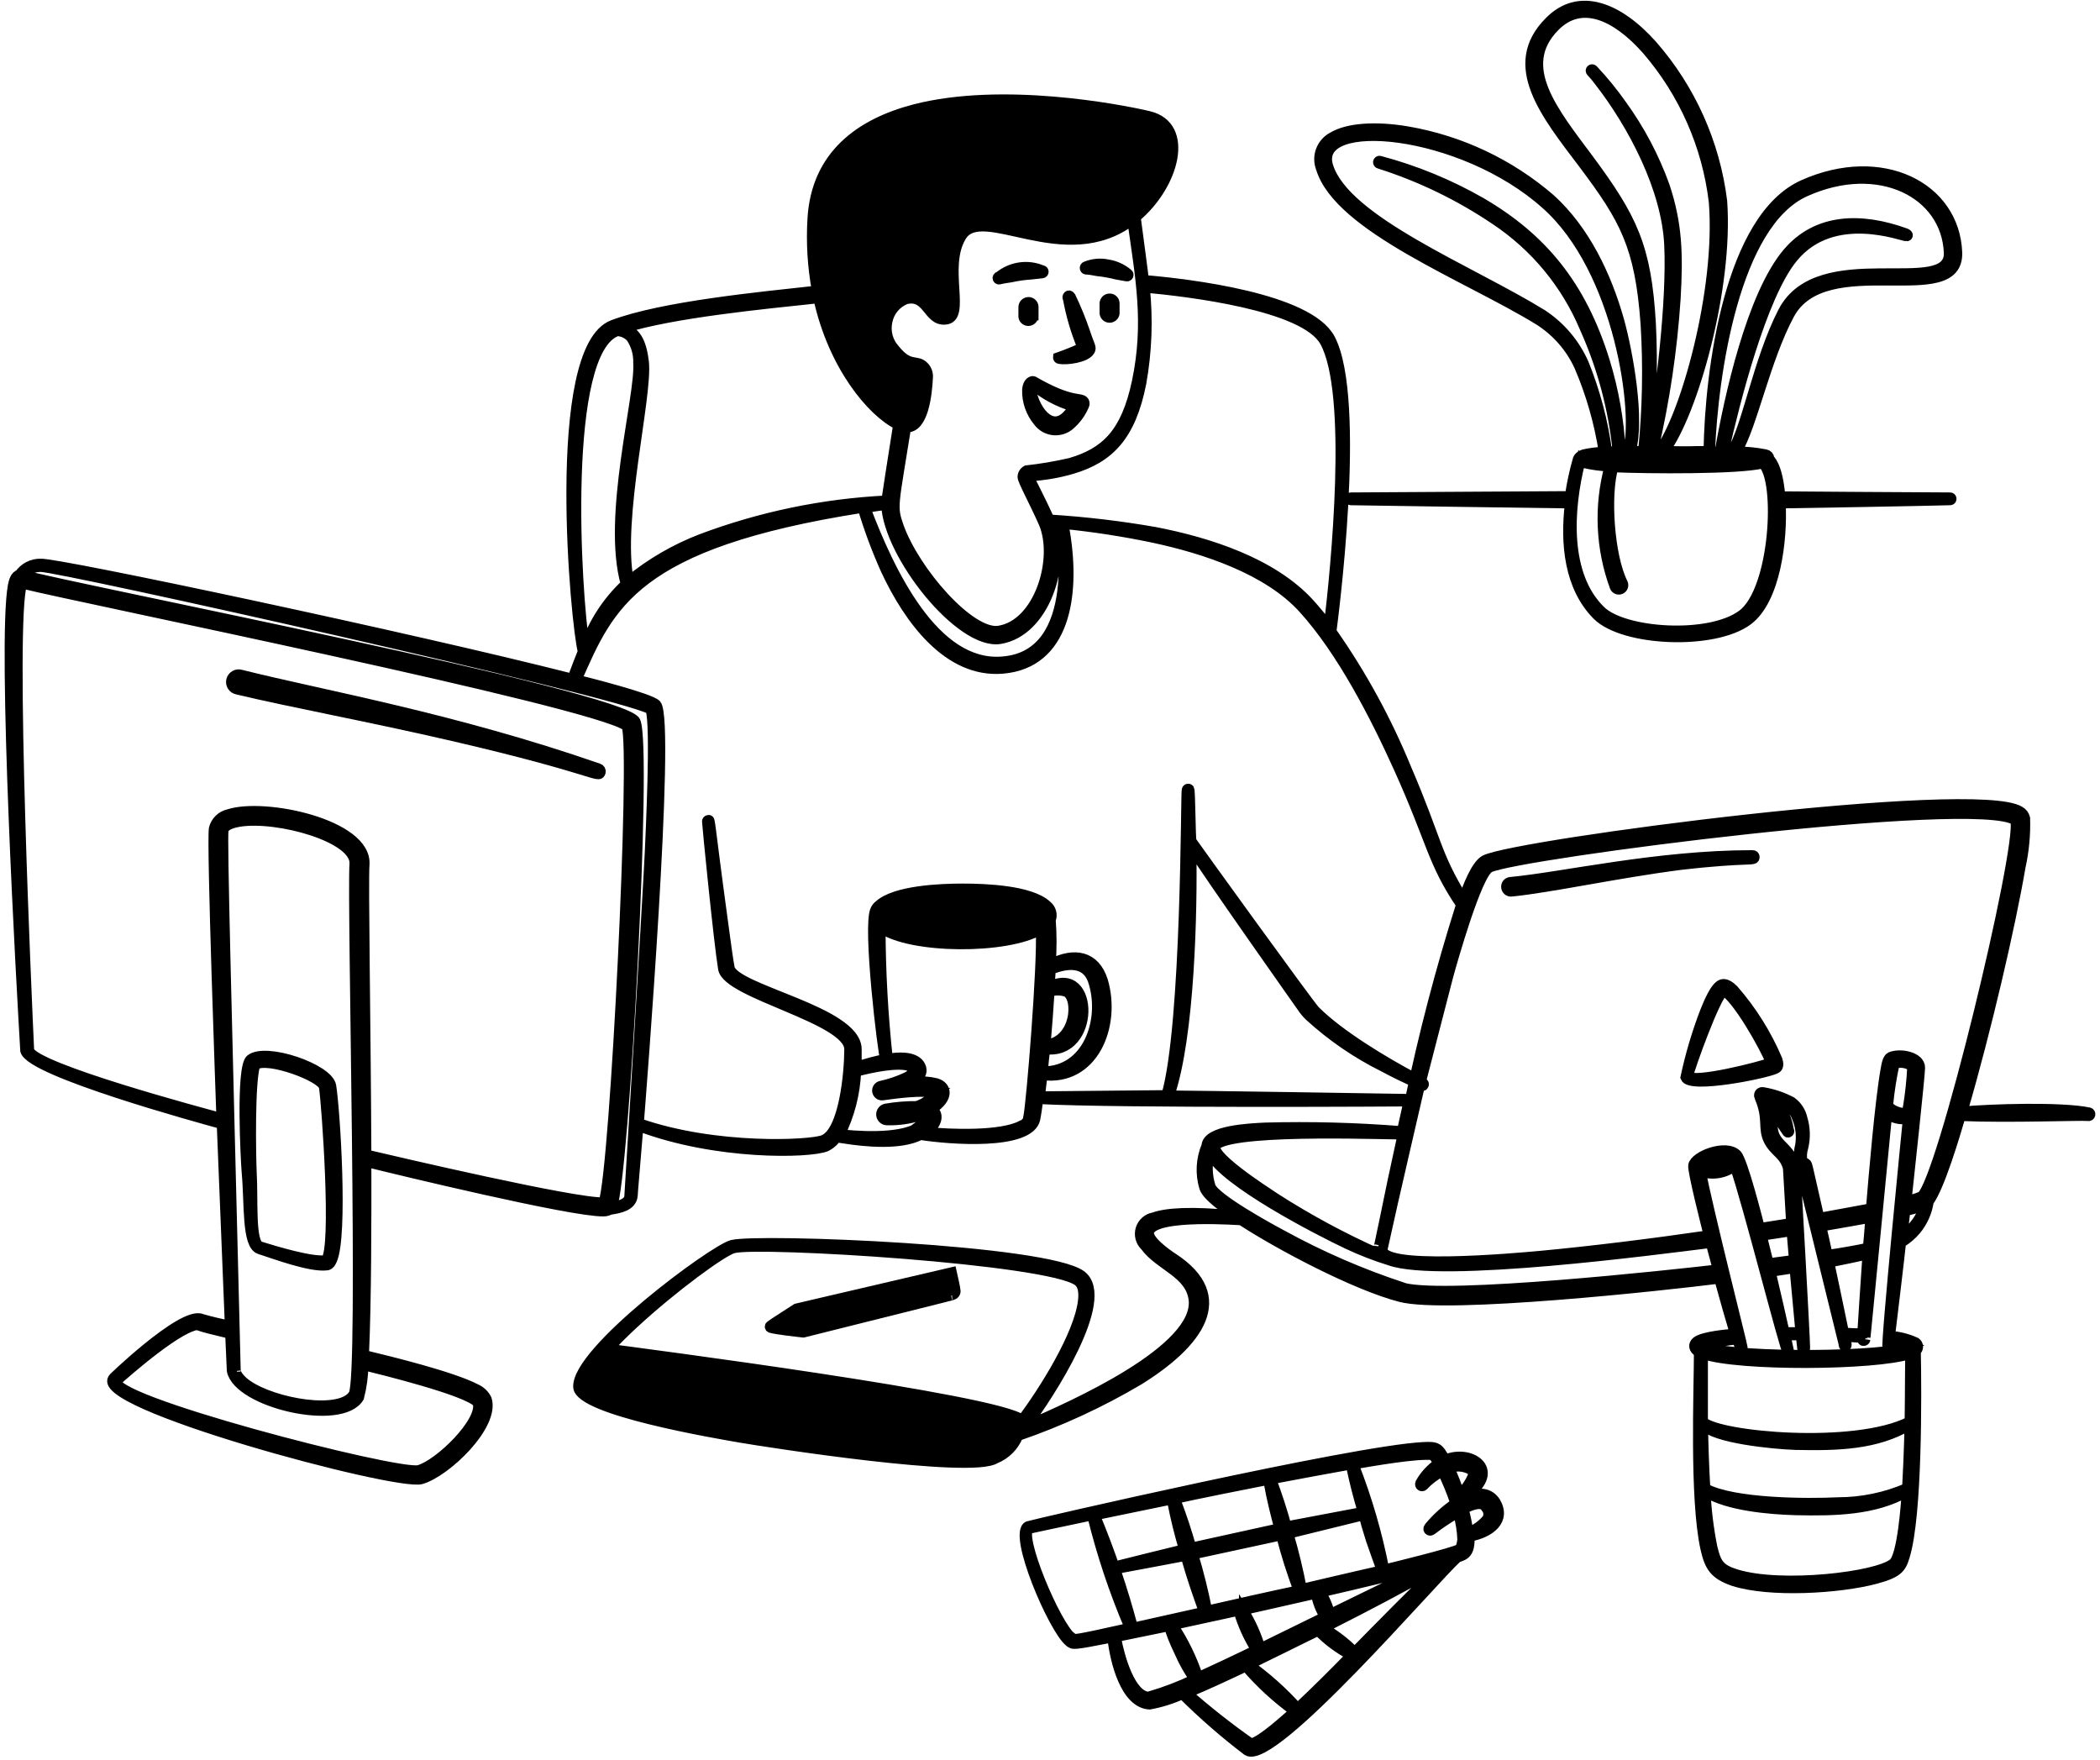
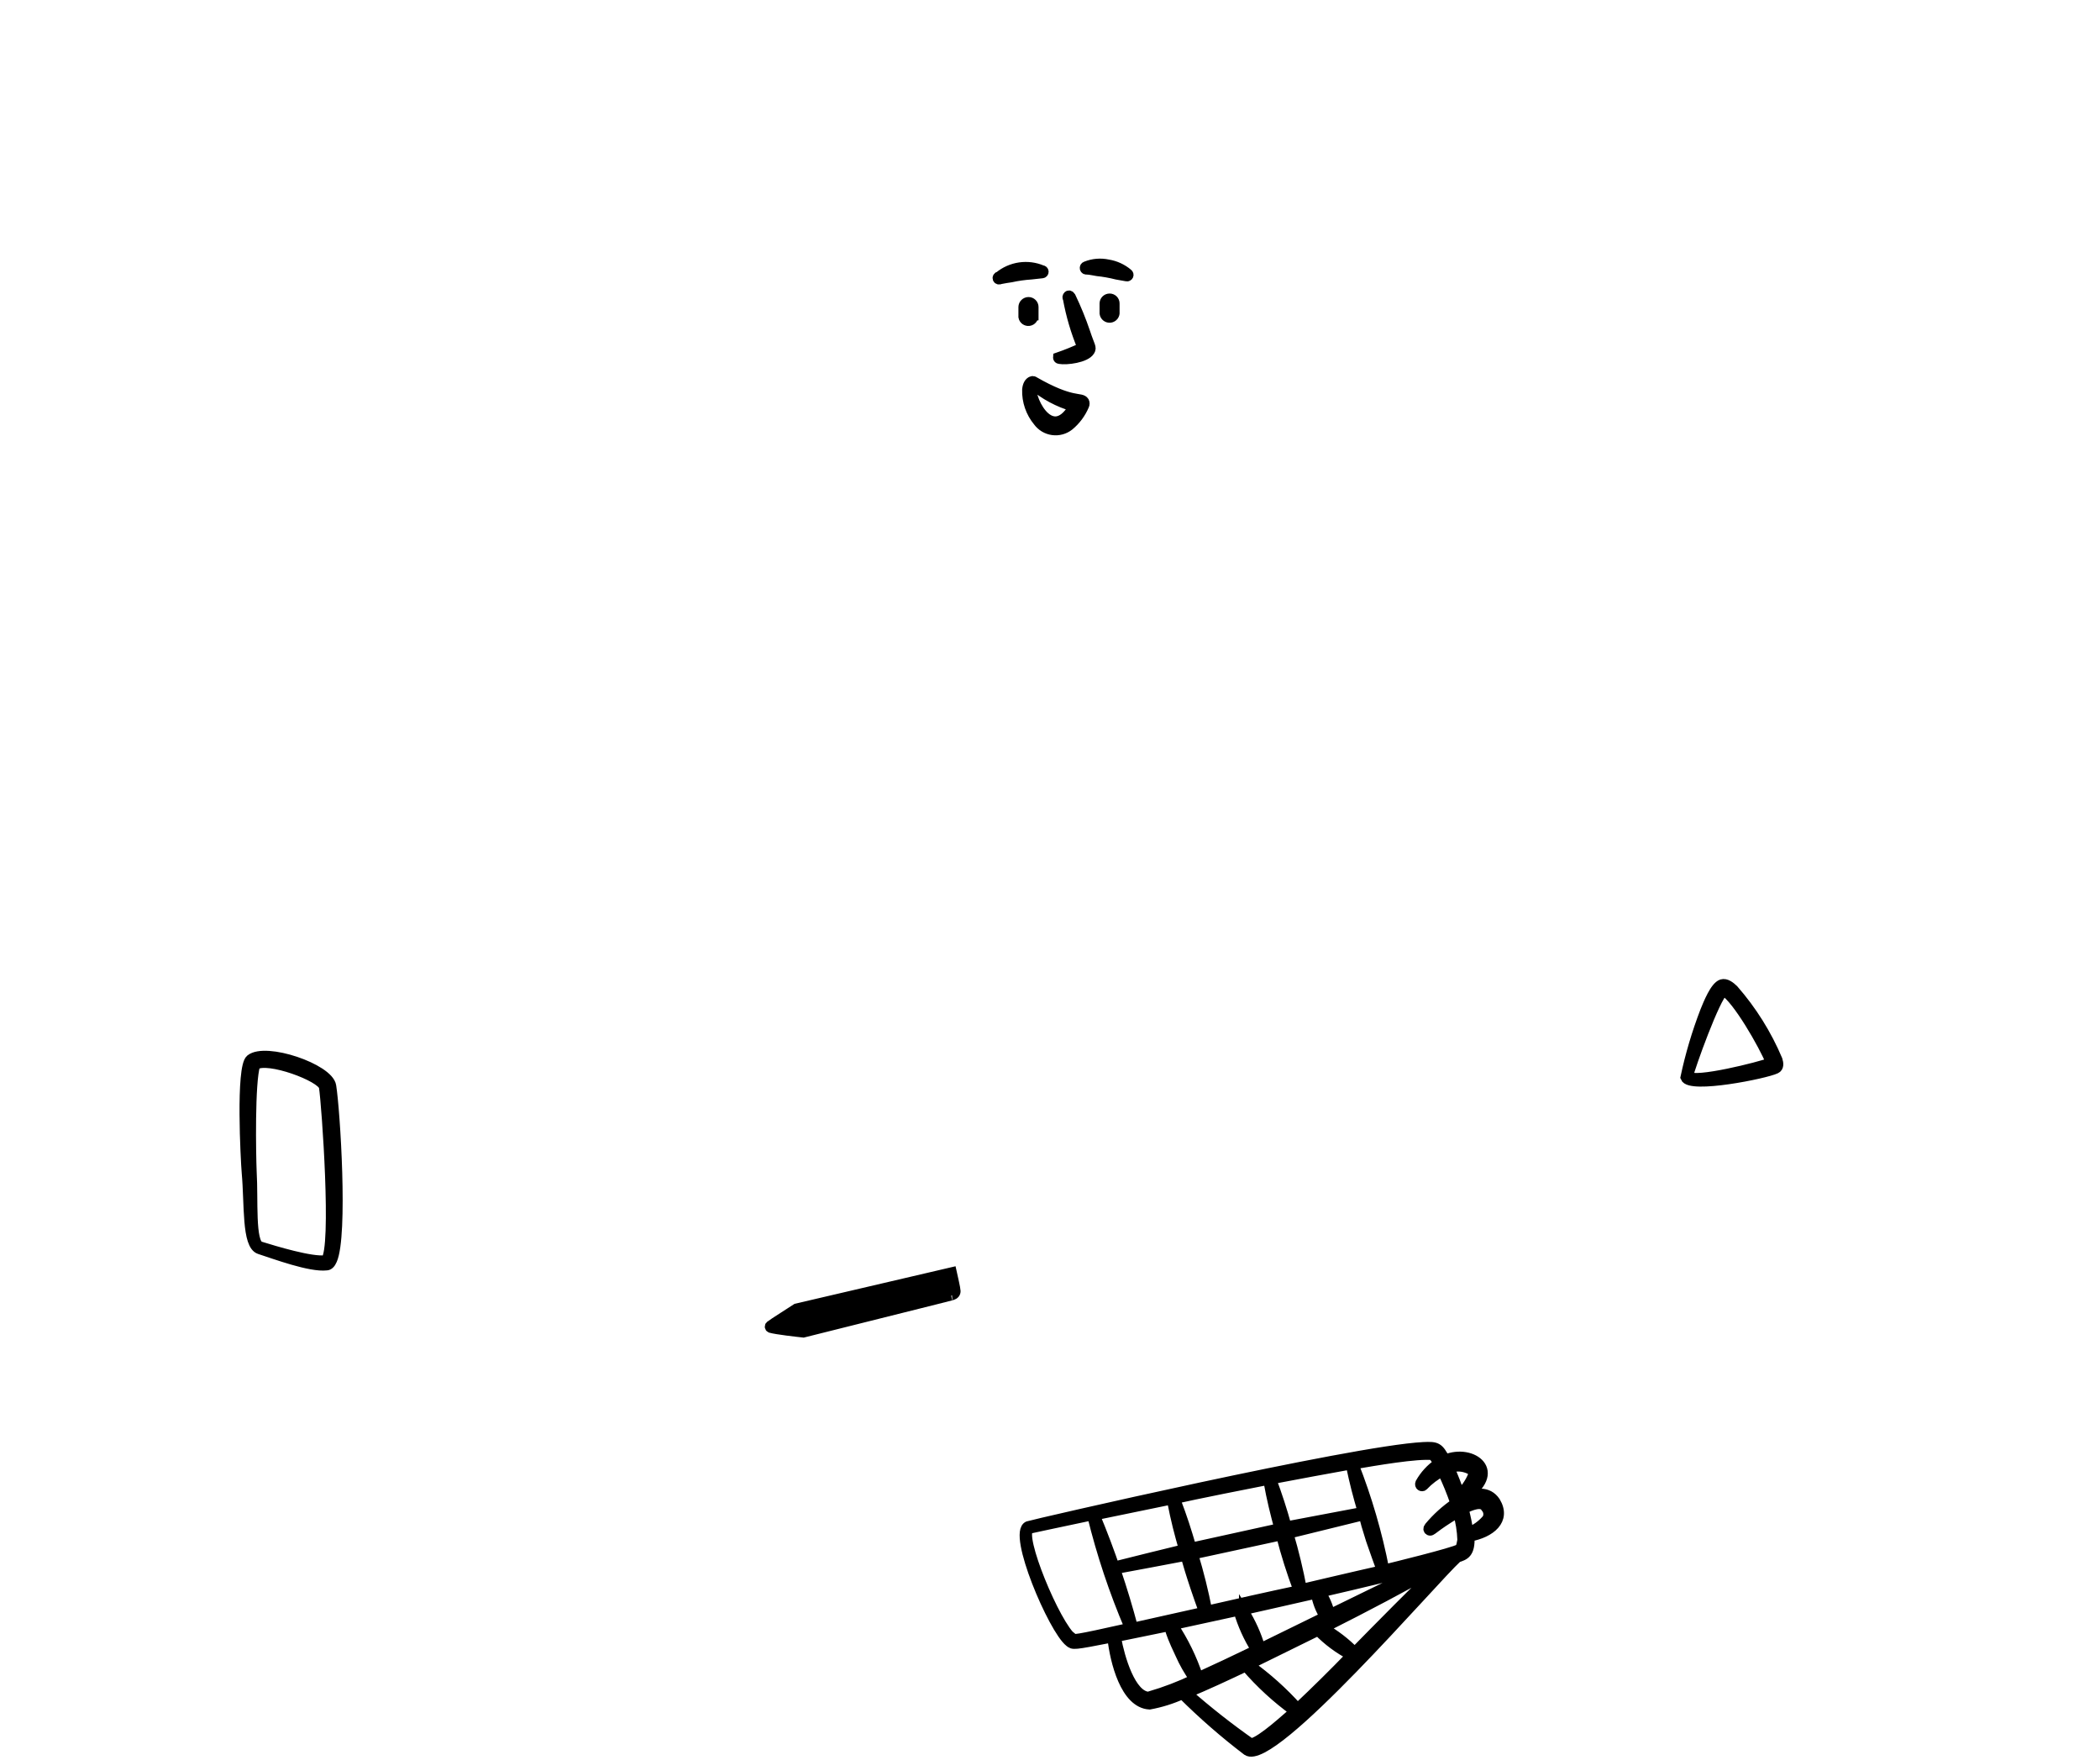
<svg xmlns="http://www.w3.org/2000/svg" width="216" height="181" viewBox="0 0 216 181" fill="none">
-   <path d="M158.273 32.941C160.102 34.093 161.552 35.758 162.441 37.729C163.635 40.523 164.475 43.456 164.942 46.459C164.252 46.477 163.565 46.564 162.892 46.718C162.813 46.718 162.363 46.954 162.284 47.202C161.923 48.451 161.648 49.723 161.461 51.01L138.932 51.145C138.673 51.145 138.707 51.449 138.932 51.46C138.932 51.46 159.501 51.776 161.461 51.787C160.966 55.887 161.383 60.393 164.289 63.299C167.026 66.003 176.331 66.386 179.789 63.806C182.661 61.655 183.371 55.437 183.168 51.787C183.844 51.787 199.074 51.517 200.583 51.46C200.625 51.46 200.665 51.444 200.695 51.414C200.724 51.384 200.741 51.344 200.741 51.303C200.741 51.261 200.724 51.221 200.695 51.191C200.665 51.161 200.625 51.145 200.583 51.145C198.015 51.145 183.134 51.032 183.134 51.032C182.83 47.653 182.008 47.315 182.008 47.157C181.999 47.053 181.957 46.954 181.888 46.875C181.819 46.796 181.727 46.741 181.625 46.718C180.645 46.526 179.65 46.425 178.651 46.414C180.228 43.879 181.58 36.985 184.058 32.367C187.73 25.484 201.552 32.04 201.327 25.957C201.057 19.198 193.554 15.402 185.5 18.984C177.851 22.364 175.858 38.134 175.722 46.369C173.413 46.369 174.528 46.436 171.217 46.369C174.112 42.516 177.795 29.674 177.153 20.697C176.417 14.738 173.91 9.138 169.955 4.622C166.485 0.736 162.419 -0.909 159.355 2.211C154.849 6.717 158.994 11.752 162.847 16.855C167.082 22.488 168.671 25.293 169.245 33.313C169.514 37.664 169.431 42.031 168.997 46.369H167.747C168.716 43.203 167.465 36.23 166.553 32.952C165.246 28.323 163.016 23.659 159.479 20.449C155.3 16.841 150.219 14.438 144.778 13.498C141.455 12.935 138.617 13.149 137.073 14.073C136.506 14.368 136.068 14.863 135.843 15.462C135.618 16.061 135.623 16.722 135.857 17.317C137.727 23.434 150.951 28.435 158.273 32.941ZM185.725 19.705C193.261 16.326 200.2 19.874 200.437 26.002C200.617 30.7 187.066 24.876 183.371 32.074C180.803 37.053 179.665 44.014 178.11 46.425H177.311C178.437 41.457 181.197 30.407 184.441 26.498C188.587 21.44 195.807 24.391 196.123 24.312C196.247 24.312 196.37 24.11 195.999 23.974C191.493 22.341 186.908 22.375 183.844 26.002C180.161 30.35 177.84 40.826 176.871 46.459H175.903C176.207 38.574 178.415 22.916 185.725 19.705ZM169.82 33.302C169.369 25.349 167.905 22.431 163.455 16.405C159.805 11.505 155.897 6.83 159.929 2.741C162.678 -0.053 166.26 1.614 169.369 5.129C173.176 9.536 175.577 14.981 176.263 20.764C176.995 29.888 173.278 42.989 170.631 46.38H170.034C171.239 41.222 172.019 35.974 172.366 30.688C172.625 26.182 172.546 23.051 171.239 19.131C170.166 16.146 168.675 13.328 166.812 10.761C165.923 9.495 164.944 8.294 163.883 7.168C163.856 7.135 163.818 7.114 163.775 7.11C163.733 7.106 163.691 7.118 163.658 7.145C163.625 7.172 163.604 7.211 163.6 7.253C163.596 7.295 163.609 7.338 163.635 7.37C163.918 7.665 164.181 7.978 164.424 8.305C167.939 12.811 171.408 19.39 171.678 25.202C171.949 31.015 170.788 40.714 169.718 46.459H169.403C169.9 42.092 170.04 37.691 169.82 33.302ZM181.298 47.675C183.157 49.376 182.571 60.675 179.203 63.198C175.835 65.721 167.06 65.124 164.672 62.815C160.909 59.199 161.292 52.429 162.577 47.405C162.656 47.51 162.766 47.589 162.892 47.63C163.758 47.83 164.64 47.951 165.528 47.991C164.425 52.079 164.618 56.408 166.08 60.382C166.134 60.495 166.23 60.583 166.349 60.625C166.467 60.667 166.597 60.661 166.711 60.607C166.824 60.553 166.912 60.457 166.954 60.338C166.996 60.22 166.99 60.09 166.936 59.976C165.517 57.138 165.134 50.829 165.956 48.069C169.471 48.227 178.876 48.295 181.298 47.675ZM158.994 21.023C166.632 27.782 168.592 42.753 167.409 46.402H166.711C166.551 43.272 166.006 40.174 165.089 37.177C162.655 29.291 158.578 24.448 152.326 20.798C149.06 18.93 145.565 17.495 141.929 16.529C141.887 16.518 141.842 16.525 141.805 16.547C141.768 16.569 141.742 16.605 141.731 16.647C141.721 16.689 141.728 16.733 141.75 16.77C141.772 16.807 141.808 16.834 141.85 16.844C146.095 18.19 150.124 20.14 153.813 22.634C157.903 25.357 161.098 29.23 162.993 33.764C164.792 37.771 165.933 42.043 166.373 46.414H165.314C164.897 43.322 164.095 40.294 162.926 37.402C162.012 35.322 160.513 33.553 158.611 32.31C151.165 27.726 138.335 22.702 136.623 17.069C135.035 11.899 150.343 13.273 158.994 21.023ZM61.589 79.025C46.585 73.809 33.135 71.477 24.765 69.371C24.662 69.342 24.553 69.334 24.446 69.348C24.34 69.362 24.237 69.397 24.144 69.451C24.051 69.506 23.97 69.579 23.906 69.665C23.842 69.752 23.796 69.85 23.771 69.955C23.746 70.06 23.742 70.168 23.76 70.275C23.778 70.381 23.817 70.482 23.876 70.573C23.934 70.663 24.009 70.741 24.099 70.802C24.188 70.862 24.288 70.904 24.393 70.925C29.778 72.221 37.911 73.708 46.709 75.747C61.24 79.126 61.555 80.129 61.792 79.43C61.817 79.35 61.81 79.262 61.772 79.187C61.735 79.111 61.669 79.053 61.589 79.025ZM180.487 88.138C180.487 88.111 180.482 88.085 180.472 88.06C180.462 88.036 180.447 88.013 180.428 87.994C180.409 87.976 180.387 87.961 180.362 87.951C180.338 87.94 180.311 87.935 180.285 87.935C170.405 87.935 160.797 90.188 155.356 90.695C155.29 90.701 155.225 90.719 155.166 90.75C155.108 90.781 155.056 90.824 155.014 90.875C154.972 90.927 154.94 90.986 154.922 91.05C154.903 91.114 154.898 91.181 154.905 91.247C154.911 91.314 154.93 91.378 154.961 91.438C154.992 91.497 155.034 91.55 155.085 91.593C155.136 91.636 155.196 91.668 155.26 91.688C155.324 91.708 155.391 91.715 155.457 91.709C159.445 91.314 166.35 89.805 172.816 88.971C179.992 88.138 180.499 88.645 180.487 88.138ZM146.457 111.579C146.467 111.561 146.473 111.541 146.475 111.52C146.476 111.499 146.474 111.478 146.468 111.458C146.462 111.438 146.451 111.42 146.438 111.404C146.424 111.388 146.408 111.375 146.389 111.365L146.108 111.219L146.04 111.557C146.232 111.647 146.378 111.794 146.457 111.579Z" fill="black" stroke="black" />
-   <path d="M214.878 114.396C211.983 113.799 204.83 114.036 201.879 114.295C204.312 105.981 206.824 95.145 207.838 89.174C208.205 87.522 208.364 85.831 208.311 84.139C208.274 83.987 208.206 83.845 208.111 83.721C208.016 83.597 207.896 83.494 207.759 83.418C203.253 80.591 156.043 86.798 152.754 88.431C151.774 88.915 150.895 91.36 150.501 92.464C147.583 87.665 147.888 86.527 144.632 78.946C142.603 74.008 140.031 69.312 136.961 64.944C137.04 64.347 140.16 41.041 136.814 34.812C134.562 30.643 122.362 29.179 117.665 28.785C117.665 28.537 117.079 24.279 116.831 22.353C120.796 19.041 122.463 12.947 118.16 11.922C115.108 11.201 103.054 8.903 94.076 11.223C88.444 12.688 83.938 15.977 83.555 22.488C83.404 24.96 83.555 27.442 84.006 29.878C78.182 30.52 68.157 31.477 63.042 33.403C56.464 35.882 59.235 64.663 59.934 66.995C59.55 67.941 59.19 68.898 58.863 69.788C42.473 65.609 5.784 57.814 4.151 57.96C3.726 57.955 3.305 58.055 2.928 58.252C2.551 58.448 2.228 58.735 1.988 59.087C1.549 59.188 1.391 59.808 1.312 60.213C0.186 66.206 2.225 101.994 2.585 108.065C3.182 110.251 20.541 114.993 22.794 115.613C22.907 118.575 23.504 133.287 23.628 136.306C22.648 136.127 21.677 135.898 20.721 135.619C18.716 134.796 11.034 142.276 11.71 141.656C8.77 144.27 40.761 152.865 43.318 152.144C45.875 151.423 50.933 146.59 50.077 143.898C49.84 143.419 49.441 143.04 48.95 142.828C46.529 141.555 40.119 139.989 37.449 139.347C37.708 133.895 37.708 124.951 37.697 119.521C40.862 120.31 58.83 124.658 62.074 124.602C62.306 124.605 62.536 124.547 62.738 124.433C63.775 124.286 64.991 124.027 65.093 122.968C65.093 122.653 65.352 119.904 65.678 115.827C73.62 118.857 83.251 118.632 84.963 117.933C85.425 117.71 85.815 117.363 86.09 116.931C86.169 117.032 86.203 117.009 86.8 117.1C89.052 117.46 92.657 117.798 94.685 116.739C97.557 117.201 105.882 117.866 106.501 115.083C106.58 114.711 106.693 113.957 106.806 113.044C115.141 113.495 144.745 113.292 144.857 113.292L144.17 116.39C144.153 116.364 144.129 116.344 144.102 116.33C144.074 116.316 144.043 116.31 144.013 116.311C144.013 116.221 144.013 116.243 144.013 116.311C139.4 115.948 134.771 115.827 130.146 115.951C128.501 116.029 124.164 116.232 124.085 117.832C123.509 119.191 123.426 120.709 123.849 122.124C124.097 123.013 126.192 124.455 126.969 124.985C122.565 124.545 119.996 124.714 118.667 125.188C118.351 125.243 118.056 125.384 117.816 125.597C117.576 125.81 117.399 126.085 117.305 126.392C117.212 126.699 117.206 127.026 117.287 127.336C117.368 127.646 117.534 127.928 117.766 128.15C119.275 130.223 122.418 130.921 122.756 133.636C123.398 138.784 110.309 144.608 105.533 146.647C107.932 143.493 114.364 133.568 111.244 131.169C107.774 128.499 78.024 127.328 75.287 128.026C73.361 128.522 59.201 138.987 59.46 142.67C59.641 145.07 73.575 147.424 76.166 147.874C79.083 148.37 99.9 151.614 102.39 150.026C102.918 149.813 103.397 149.496 103.8 149.093C104.203 148.691 104.52 148.211 104.733 147.683C109.046 146.2 113.198 144.283 117.124 141.961C123.319 138.119 126.789 133.366 120.661 129.367C119.929 128.894 117.924 127.452 118.217 126.641C118.847 124.85 127.555 125.514 127.679 125.514C131.723 128.15 139.462 132.217 144.024 133.399C148.845 134.672 171.374 132.205 176.815 131.518C177.435 133.771 178.032 135.866 178.426 137.151C177.581 137.218 175.171 137.432 174.495 137.962C174.123 138.254 174.134 138.75 174.731 139.088C174.731 142.862 174.269 154.149 175.396 159.24C175.824 161.144 176.32 161.933 178.291 162.62C182.019 163.825 189.184 163.397 192.935 162.395C195.267 161.764 195.571 161.268 195.942 160.029C197.227 155.816 197.159 143.38 197.069 138.964C197.141 138.912 197.2 138.843 197.24 138.764C197.281 138.685 197.302 138.597 197.302 138.508C197.302 138.419 197.281 138.331 197.24 138.252C197.2 138.173 197.141 138.104 197.069 138.052C196.236 137.665 195.338 137.436 194.422 137.376C194.579 136.114 195.424 129.063 195.548 127.823C196.137 127.47 196.662 127.021 197.103 126.494C197.791 125.657 198.239 124.649 198.398 123.577C199.525 122.101 201.147 116.593 201.676 114.79C206.7 115.004 214.067 114.711 214.754 114.79C214.807 114.807 214.863 114.802 214.912 114.776C214.961 114.751 214.997 114.707 215.013 114.655C215.03 114.603 215.025 114.546 215 114.498C214.974 114.449 214.931 114.412 214.878 114.396ZM62.614 138.705C63.369 137.871 64.259 137.004 65.205 136.125C69.227 132.408 74.341 128.668 75.456 128.387C78.16 127.688 107.853 129.513 110.872 131.766C111.379 132.149 111.48 132.893 111.379 133.782C110.973 137.32 107.279 143.155 105.127 146.005C102.694 143.909 65.836 139.144 62.614 138.705ZM117.811 29.596C122.114 30.002 134.179 31.387 136.251 35.149C139.18 40.444 137.378 58.501 136.657 64.437C136.026 63.593 135.373 62.793 134.708 62.061C130.889 57.87 124.333 55.764 118.78 54.694C115.212 54.072 111.614 53.647 108 53.421C107.887 53.421 108.067 53.59 107.177 51.765C105.848 49.027 105.769 49.072 105.904 48.994C107.381 48.915 108.844 48.666 110.264 48.25C114.071 47.124 116.335 44.871 117.406 39.396C117.987 36.151 118.108 32.841 117.766 29.562L117.811 29.596ZM108.112 53.77C108.822 53.871 109.013 53.86 109.07 53.894C109.07 54.175 111.537 67.411 103.088 68.02C96.104 68.594 91.508 58.794 89.03 52.249C89.931 52.103 90.652 52.001 91.136 51.934C91.373 57.07 98.763 66.386 102.863 65.733C107.47 64.978 109.734 57.971 108.112 53.77ZM91.294 33.043C91.395 32.54 91.62 32.071 91.949 31.677C92.277 31.284 92.699 30.979 93.175 30.79C95.428 30.238 95.428 33.043 97.219 32.885C99.472 32.739 96.96 27.512 98.898 24.324C101.004 20.809 109.543 27.918 116.448 22.646C117.282 28.582 118.194 33.201 116.921 39.261C115.795 44.578 113.699 46.538 110.084 47.597C108.598 47.939 107.093 48.195 105.578 48.363C105.457 48.431 105.355 48.529 105.282 48.647C105.209 48.765 105.168 48.9 105.161 49.039C105.161 49.433 106.287 51.449 107.335 53.804C108.901 57.498 106.862 64.212 102.739 64.854C99.81 65.316 94.076 58.749 92.443 54.108C91.722 52.058 91.936 51.979 93.209 43.97C95 44.093 95.372 40.59 95.462 38.777C95.481 38.392 95.347 38.016 95.09 37.729C94.279 36.839 93.615 37.875 92.038 35.904C91.694 35.522 91.446 35.062 91.317 34.564C91.188 34.066 91.18 33.544 91.294 33.043ZM84.164 30.689C85.673 37.583 89.638 42.37 92.364 43.699C91.869 46.865 91.305 50.39 91.159 51.461C84.659 51.787 78.249 53.117 72.156 55.403C69.45 56.439 66.928 57.904 64.687 59.74C63.448 53.319 66.636 40.77 66.242 37.211C66.061 35.701 65.633 34.102 64.158 33.775C69.204 32.187 78.554 31.286 84.164 30.689ZM63.482 34.068C63.751 34.077 64.016 34.141 64.26 34.255C64.504 34.369 64.722 34.532 64.901 34.733C65.409 35.499 65.665 36.405 65.633 37.324C65.881 40.703 62.378 53.161 64.349 60.067C62.45 61.847 61.012 64.062 60.159 66.521C59.258 61.035 57.759 36.062 63.482 34.068ZM23.008 85.39C23.098 84.86 24.067 84.624 24.596 84.534C28.505 83.891 36.627 86.122 36.447 88.837C36.176 92.858 37.416 141.589 36.357 143.38C35.095 145.531 28.201 144.337 25.452 142.422C24.202 141.555 24.225 140.812 24.258 140.958C23.301 102.602 22.85 86.268 23.008 85.39ZM49.119 144.27C49.694 146.185 45.177 150.589 43.082 151.175C40.986 151.761 10.099 143.763 12.115 141.938C11.18 142.783 17.139 137.297 19.764 136.418C19.973 136.314 20.212 136.286 20.44 136.34C20.744 136.475 21.938 136.779 23.661 137.184C23.763 139.561 23.83 140.969 23.83 140.969C24.495 144.281 35.095 146.782 36.942 143.729C37.225 142.647 37.377 141.535 37.393 140.417C39.116 140.845 47.959 142.997 49.119 144.27ZM62.074 123.644C59.111 123.757 40.671 119.431 37.697 118.733C37.641 105.531 37.37 90.729 37.506 88.904C37.776 84.759 27.232 82.506 23.515 83.722C23.146 83.803 22.808 83.985 22.537 84.248C22.267 84.511 22.075 84.844 21.983 85.209C21.735 86.708 22.704 113.371 22.76 114.971C20.924 114.475 3.723 109.89 3.013 108.054C2.822 103.909 0.986 63.829 2.292 60.033C8.42 61.565 60.756 72.12 64.439 74.677C65.363 77.212 63.257 120.062 62.074 123.644ZM64.721 122.98C64.721 123.734 63.718 123.993 62.975 124.106C64.192 121.189 66.613 76.795 65.374 74.181C64.135 71.568 7.621 60.585 2.337 59.109C2.572 58.855 2.858 58.653 3.177 58.517C3.495 58.382 3.839 58.315 4.185 58.321C5.751 58.208 63.538 71.117 66.895 72.965C67.458 74.587 66.895 85.885 66.816 87.744C66.613 92.227 64.766 122.371 64.721 122.98ZM95.135 115.354C93.817 117.111 89.143 116.897 86.946 116.694H86.405C87.407 114.679 87.975 112.476 88.073 110.228C89.199 109.913 93.322 108.955 93.953 109.969C94.144 110.262 93.536 110.611 93.22 110.78C92.388 111.167 91.515 111.461 90.618 111.659C90.485 111.684 90.368 111.761 90.292 111.873C90.216 111.985 90.187 112.123 90.213 112.256C90.238 112.389 90.315 112.506 90.427 112.582C90.539 112.658 90.677 112.687 90.81 112.661C91.936 112.504 95.011 112.076 96.104 112.447C95.654 113.072 95.008 113.528 94.268 113.743C93.215 113.736 92.163 113.822 91.125 114.002C90.976 114.03 90.842 114.112 90.749 114.233C90.656 114.354 90.611 114.504 90.622 114.656C90.633 114.808 90.7 114.95 90.809 115.056C90.919 115.162 91.063 115.223 91.215 115.23C92.359 115.263 93.501 115.107 94.595 114.768C94.88 114.78 95.159 114.849 95.417 114.971C95.345 115.122 95.237 115.254 95.102 115.354H95.135ZM105.792 114.959C105.744 115.135 105.655 115.296 105.531 115.429C105.407 115.563 105.253 115.664 105.082 115.725C102.998 116.852 97.737 116.649 95.394 116.412C96.262 115.748 96.769 114.666 95.89 114.069C97.625 112.943 97.445 111.738 96.307 111.388C95.57 111.21 94.808 111.157 94.054 111.231C94.764 110.701 95.023 110.104 94.595 109.462C93.975 108.583 92.342 108.696 91.328 108.865C90.846 104.405 90.597 99.923 90.585 95.438C93.592 97.623 103.561 97.691 107.042 95.618C107.211 99.403 106.073 113.315 105.747 114.959H105.792ZM96.127 112.402C96.127 112.402 96.093 112.425 96.093 112.402H96.127ZM120.301 112.65C122.385 106.556 122.677 93.647 122.553 87.192C124.299 89.997 133.818 103.447 133.886 103.559C134.117 103.913 134.389 104.238 134.697 104.528C136.967 106.602 139.514 108.35 142.267 109.721C145.207 111.276 145.443 111.197 145.421 111.321L145.026 113.01C144.835 112.999 122.024 112.65 120.267 112.65H120.301ZM125.156 117.708C127.578 116.018 144.046 116.784 144.227 116.671V116.795C142.65 124.343 142.041 127.069 141.85 128.06C141.951 127.621 142.571 124.681 143.28 121.425C143.776 119.037 144.407 116.198 145.049 113.191C145.342 111.816 145.533 110.938 145.545 110.87C142.458 109.237 137.749 106.421 135.283 103.931C134.663 103.3 122.689 86.708 122.576 86.516C122.463 86.325 122.463 81.379 122.339 81.154C122.316 81.129 122.285 81.111 122.251 81.103C122.217 81.096 122.181 81.1 122.149 81.113C122.117 81.127 122.09 81.15 122.072 81.179C122.054 81.209 122.045 81.243 122.047 81.278C121.934 81.278 122.047 105.362 119.963 112.616L106.986 112.74C107.065 112.109 107.143 111.377 107.234 110.589C112.46 111.253 114.837 105.519 113.452 100.845C112.629 98.276 110.512 97.882 108.09 99.121C108.202 97.621 108.202 96.115 108.09 94.615C108.194 94.356 108.212 94.071 108.141 93.801C108.07 93.531 107.914 93.291 107.695 93.117C106.017 91.54 101.32 91.371 99.033 91.371C96.746 91.371 92.038 91.551 90.371 93.117C90.224 93.23 90.108 93.377 90.032 93.545C89.176 95.088 90.821 108.617 91.024 108.91C90.043 109.105 89.076 109.365 88.129 109.687V107.885C88.061 103.954 75.49 101.768 75.062 99.527C74.915 98.761 74.679 97.049 74.409 95.021C72.888 83.891 73.113 84.32 72.865 84.32C72.823 84.32 72.783 84.336 72.754 84.366C72.724 84.395 72.707 84.435 72.707 84.477C72.707 84.781 73.924 97.037 74.363 99.639C74.803 102.241 87.284 104.765 87.34 107.885C87.34 110.318 86.8 116.356 84.693 117.223C83.42 117.764 73.575 118.26 65.724 115.5C65.892 113.315 69.024 74.193 67.514 72.458C66.94 71.793 60.193 70.103 59.336 69.889C62.716 62.23 65.217 55.921 88.715 52.238C89.367 54.425 90.165 56.566 91.103 58.647C93.491 63.75 97.535 69.259 103.133 68.786C109.565 68.234 110.602 61.261 109.577 54.896C109.509 54.446 109.441 54.153 109.385 53.894C112.476 54.203 115.548 54.677 118.588 55.313C123.894 56.44 130.416 58.58 134.055 62.612C137.986 66.938 141.422 73.618 143.832 78.957C147.302 86.64 147.279 88.623 150.264 93.05C148.165 99.673 146.406 106.399 144.993 113.202C144.542 115.308 143.866 118.519 143.224 121.436C142.289 125.942 141.726 128.792 141.782 128.195C141.681 128.803 141.782 128.781 141.782 128.927C138.11 127.289 134.566 125.377 131.182 123.205C129.999 122.416 123.962 118.553 125.156 117.685V117.708ZM108 101.419C108 100.833 108.067 100.293 108.09 99.73C110.129 98.907 111.942 99.031 112.494 101.16C113.621 105.024 111.841 110.172 107.301 110.172C107.301 109.631 107.493 108.088 107.515 107.919C112.697 108.617 112.663 99.132 108 101.419ZM107.56 107.434C107.718 105.655 107.853 103.773 107.966 102.005C108.505 101.838 109.082 101.838 109.622 102.005C110.962 102.489 110.748 107.142 107.504 107.434H107.56ZM144.407 132.431C140.072 131.013 135.879 129.195 131.881 127.001C130.754 126.404 124.919 123.227 124.525 122C124.184 120.903 124.149 119.735 124.423 118.62C125.933 121.56 135.508 126.506 138.583 127.959C139.991 128.623 141.444 129.188 142.931 129.648C148.135 131.507 170.462 128.522 175.948 127.846C176.015 128.083 176.488 129.896 176.669 130.549C171.893 131.101 148.89 133.613 144.351 132.431H144.407ZM194.737 160.761C193.093 162.158 183.225 163.33 178.572 161.888C176.883 161.358 176.545 160.818 176.139 159.105C175.77 157.247 175.536 155.365 175.441 153.473C177.75 154.892 181.986 155.253 184.7 155.332C188.789 155.422 192.811 155.332 196.1 153.473C196.033 154.667 195.65 159.984 194.737 160.761ZM196.134 153.034C193.912 153.984 191.522 154.479 189.105 154.487C185.883 154.645 178.336 154.622 175.418 153.067C175.294 150.95 175.216 148.686 175.182 146.579C176.308 147.931 182.312 148.539 184.712 148.618C188.992 148.708 192.969 148.618 196.393 146.59C196.393 146.478 196.359 149.147 196.145 153.034H196.134ZM196.393 146.196C190.761 149.035 176.781 147.751 175.171 146.196V139.268C178.753 140.541 192.912 140.451 196.461 139.268C196.438 140.564 196.449 143.2 196.404 146.196H196.393ZM194.14 138.615C194.18 138.626 194.224 138.622 194.261 138.603C194.299 138.585 194.328 138.553 194.343 138.514C194.343 138.514 194.343 138.311 194.411 137.95C195.136 138.05 195.853 138.212 196.551 138.435C194.084 139.561 179.237 139.663 175.531 138.57C175.506 138.562 175.484 138.546 175.468 138.525C175.452 138.504 175.444 138.478 175.444 138.452C175.444 138.425 175.452 138.4 175.468 138.378C175.484 138.357 175.506 138.341 175.531 138.333C176.564 138.053 177.619 137.864 178.685 137.77C178.76 138.083 178.873 138.386 179.023 138.671C179.113 138.761 179.26 138.773 179.248 138.547C179.237 138.322 175.542 123.734 174.979 120.524C175.555 120.716 176.169 120.764 176.768 120.664C177.367 120.564 177.933 120.319 178.415 119.949C179.654 123.419 183.608 139.032 183.844 139.032C183.887 139.029 183.927 139.01 183.957 138.978C183.986 138.947 184.002 138.906 184.002 138.863L183.675 137.342H185.23C185.23 137.556 185.354 138.649 185.365 138.728C185.376 138.806 185.703 138.998 185.68 138.581C185.68 137.567 184.734 120.772 184.712 120.468C184.874 120.39 185.044 120.329 185.219 120.287C185.342 120.896 189.308 136.959 189.612 138.209C189.612 138.322 189.612 138.514 189.826 138.469C190.04 138.423 189.95 138.221 189.826 137.488L191.549 137.612V137.804C191.549 137.984 191.831 137.939 191.865 137.804C191.865 137.928 193.96 116.311 194.118 114.588C194.415 114.813 194.756 114.972 195.119 115.056C195.482 115.139 195.859 115.145 196.224 115.072C196.202 115.241 193.892 138.536 194.129 138.615H194.14ZM184.002 116.221C183.868 115.137 183.395 114.124 182.65 113.326C184.193 113.788 184.52 114.126 184.903 115.185C185.208 116.028 185.289 116.936 185.14 117.82C184.987 118.377 184.987 118.965 185.14 119.521C184.955 119.564 184.775 119.62 184.599 119.69C183.901 117.697 182.346 117.719 182.346 115.714C182.344 114.989 182.238 114.268 182.031 113.574C182.576 114.562 183.174 115.521 183.822 116.446C183.934 116.593 184.148 116.379 184.013 116.221H184.002ZM184.565 130.437C184.622 130.989 185.061 135.776 185.174 136.993H183.563C183.225 135.472 182.718 133.219 182.143 130.809L184.565 130.437ZM184.498 129.569L181.929 129.907C181.704 128.972 181.467 128.026 181.231 127.091C182.267 126.945 183.281 126.787 184.261 126.629C184.306 127.114 184.464 129.074 184.509 129.569H184.498ZM188.001 129.051C187.821 128.195 187.381 126.258 187.348 126.145C188.328 125.976 191.662 125.402 192.349 125.266C192.349 125.751 192.158 127.801 192.113 128.319C191.02 128.556 189.623 128.803 187.978 129.051H188.001ZM192.067 129.051C191.865 131.969 191.549 136.846 191.538 137.117C190.952 137.117 190.333 137.094 189.679 137.049C189.409 135.686 188.249 130.223 188.17 129.851C189.691 129.547 190.997 129.277 192.079 129.017L192.067 129.051ZM194.219 113.653C194.356 112.225 194.578 110.807 194.884 109.406C195.184 109.316 195.501 109.294 195.811 109.343C196.121 109.392 196.416 109.509 196.675 109.687C196.607 111.103 196.457 112.514 196.224 113.912C196.123 114.306 196.1 114.407 195.841 114.441C195.334 114.475 194.309 114.047 194.23 113.619L194.219 113.653ZM195.695 127.08C195.796 126.246 195.897 125.402 195.988 124.557C196.655 124.417 197.31 124.225 197.948 123.982C197.592 125.24 196.797 126.327 195.706 127.046L195.695 127.08ZM197.576 123.047C197.101 123.236 196.611 123.387 196.111 123.498C196.314 121.605 197.508 110.589 197.508 109.811C197.508 108.685 195.503 108.268 194.467 108.685C194.118 108.843 194.016 109.507 193.915 110.093C193.352 113.236 192.687 121.076 192.428 124.264L187.145 125.233C185.827 119.488 185.939 119.803 185.793 119.657C185.692 119.561 185.56 119.505 185.421 119.499C185.317 118.997 185.344 118.477 185.5 117.989C185.733 117.015 185.702 115.996 185.41 115.038C185.26 114.341 184.859 113.724 184.284 113.303C183.367 112.818 182.378 112.483 181.355 112.312C181.301 112.298 181.245 112.296 181.19 112.308C181.136 112.32 181.085 112.344 181.042 112.379C180.999 112.415 180.965 112.46 180.943 112.511C180.921 112.562 180.912 112.617 180.915 112.673C180.94 112.768 180.97 112.862 181.006 112.954C181.884 115.049 181.276 116.007 181.884 117.257C182.493 118.508 183.518 118.699 183.889 120.141C183.889 120.254 184.205 125.458 184.216 125.773L181.028 126.28C180.803 125.424 179.26 119.33 178.651 118.733C177.525 117.606 174.303 118.868 174.145 119.859C174.044 120.423 175.587 126.46 175.734 127.035C169.932 127.88 163.782 128.646 158.341 129.153C155.964 129.367 141.444 130.696 142.255 128.319C143.382 123.115 145.635 113.562 146.085 111.557V111.4C146.085 111.231 146.164 111.062 146.085 111.557C146.085 111.388 146.153 111.287 146.175 111.231L148.992 100.338C149.363 98.997 151.92 89.884 153.216 89.242C156.088 87.823 203.298 81.717 207.286 84.387C207.962 87.282 199.66 121.673 197.587 123.059L197.576 123.047Z" fill="black" />
-   <path d="M144.013 116.311C144.043 116.31 144.074 116.316 144.102 116.33C144.129 116.344 144.153 116.364 144.17 116.39L144.857 113.292C144.745 113.292 115.141 113.495 106.806 113.044C106.693 113.957 106.58 114.711 106.501 115.083C105.882 117.866 97.557 117.201 94.685 116.739C92.657 117.798 89.052 117.46 86.8 117.1C86.203 117.009 86.169 117.032 86.09 116.931C85.815 117.363 85.425 117.71 84.963 117.933C83.251 118.632 73.62 118.857 65.678 115.827C65.352 119.904 65.093 122.653 65.093 122.968C64.991 124.027 63.775 124.286 62.738 124.433C62.536 124.547 62.306 124.605 62.074 124.602C58.83 124.658 40.862 120.31 37.697 119.521C37.708 124.951 37.708 133.895 37.449 139.347C40.119 139.989 46.529 141.555 48.95 142.828C49.441 143.04 49.84 143.419 50.077 143.898C50.933 146.59 45.875 151.423 43.318 152.144C40.761 152.865 8.77 144.27 11.71 141.656C11.034 142.276 18.716 134.796 20.721 135.619C21.677 135.898 22.648 136.127 23.628 136.306C23.504 133.287 22.907 118.575 22.794 115.613C20.541 114.993 3.182 110.251 2.585 108.065C2.225 101.994 0.186 66.206 1.312 60.213C1.391 59.808 1.549 59.188 1.988 59.087C2.228 58.735 2.551 58.448 2.928 58.252C3.305 58.055 3.726 57.955 4.151 57.96C5.784 57.814 42.473 65.609 58.863 69.788C59.19 68.898 59.55 67.941 59.934 66.995C59.235 64.663 56.464 35.882 63.042 33.403C68.157 31.477 78.182 30.52 84.006 29.878C83.555 27.442 83.404 24.96 83.555 22.488C83.938 15.977 88.444 12.688 94.076 11.223C103.054 8.903 115.108 11.201 118.16 11.922C122.463 12.947 120.796 19.041 116.831 22.353C117.079 24.279 117.665 28.537 117.665 28.785C122.362 29.179 134.562 30.643 136.814 34.812C140.16 41.041 137.04 64.347 136.961 64.944C140.03 69.312 142.603 74.008 144.632 78.946C147.888 86.527 147.583 87.665 150.501 92.464C150.895 91.36 151.774 88.915 152.754 88.431C156.043 86.798 203.253 80.591 207.759 83.418C207.896 83.494 208.016 83.597 208.111 83.721C208.206 83.845 208.274 83.987 208.311 84.139C208.364 85.831 208.205 87.522 207.838 89.174C206.824 95.145 204.312 105.981 201.879 114.295C204.83 114.036 211.983 113.799 214.878 114.396C214.931 114.412 214.974 114.449 215 114.498C215.025 114.546 215.03 114.603 215.013 114.655C214.997 114.707 214.961 114.751 214.912 114.776C214.863 114.802 214.807 114.807 214.754 114.79C214.067 114.711 206.7 115.004 201.676 114.79C201.147 116.593 199.525 122.101 198.398 123.577C198.239 124.649 197.791 125.657 197.103 126.494C196.662 127.021 196.137 127.47 195.548 127.823C195.424 129.063 194.579 136.114 194.422 137.376C195.338 137.436 196.236 137.665 197.069 138.052C197.141 138.104 197.2 138.173 197.24 138.252C197.281 138.331 197.302 138.419 197.302 138.508C197.302 138.597 197.281 138.685 197.24 138.764C197.2 138.843 197.141 138.912 197.069 138.964C197.159 143.38 197.227 155.816 195.942 160.029C195.571 161.268 195.267 161.764 192.935 162.395C189.184 163.397 182.019 163.825 178.291 162.62C176.32 161.933 175.824 161.144 175.396 159.24C174.269 154.149 174.731 142.862 174.731 139.088C174.134 138.75 174.123 138.254 174.495 137.962C175.171 137.432 177.581 137.218 178.426 137.151C178.032 135.866 177.435 133.771 176.815 131.518C171.374 132.205 148.845 134.672 144.024 133.399C139.462 132.217 131.723 128.15 127.679 125.514C127.555 125.514 118.847 124.85 118.217 126.641C117.924 127.452 119.929 128.894 120.661 129.367C126.789 133.366 123.319 138.119 117.124 141.961C113.198 144.283 109.046 146.2 104.733 147.683C104.52 148.211 104.203 148.691 103.8 149.093C103.397 149.496 102.918 149.813 102.39 150.026C99.9 151.614 79.083 148.37 76.166 147.874C73.575 147.424 59.641 145.07 59.46 142.67C59.201 138.987 73.361 128.522 75.287 128.026C78.024 127.328 107.774 128.499 111.244 131.169C114.364 133.568 107.932 143.493 105.533 146.647C110.309 144.608 123.398 138.784 122.756 133.636C122.418 130.921 119.275 130.223 117.766 128.15C117.534 127.928 117.368 127.646 117.287 127.336C117.206 127.026 117.212 126.699 117.305 126.392C117.399 126.085 117.576 125.81 117.816 125.597C118.056 125.384 118.351 125.243 118.667 125.188C119.996 124.714 122.565 124.545 126.969 124.985C126.192 124.455 124.097 123.013 123.849 122.124C123.426 120.709 123.509 119.191 124.085 117.832C124.164 116.232 128.501 116.029 130.146 115.951C134.771 115.827 139.4 115.948 144.013 116.311ZM144.013 116.311C144.013 116.221 144.013 116.243 144.013 116.311ZM146.085 111.557C145.635 113.562 143.382 123.115 142.255 128.319C141.444 130.696 155.964 129.367 158.341 129.153C163.782 128.646 169.932 127.88 175.734 127.035C175.587 126.46 174.044 120.423 174.145 119.859C174.303 118.868 177.525 117.606 178.651 118.733C179.26 119.33 180.803 125.424 181.028 126.28L184.216 125.773C184.205 125.458 183.889 120.254 183.889 120.141C183.518 118.699 182.493 118.508 181.884 117.257C181.276 116.007 181.884 115.049 181.006 112.954C180.97 112.862 180.94 112.768 180.915 112.673C180.912 112.617 180.921 112.562 180.943 112.511C180.966 112.46 180.999 112.415 181.042 112.379C181.085 112.344 181.136 112.32 181.19 112.308C181.245 112.296 181.301 112.298 181.355 112.312C182.378 112.483 183.367 112.818 184.284 113.303C184.859 113.724 185.26 114.341 185.41 115.038C185.702 115.996 185.733 117.015 185.5 117.989C185.344 118.477 185.317 118.997 185.421 119.499C185.56 119.505 185.692 119.561 185.793 119.657C185.94 119.803 185.827 119.488 187.145 125.233L192.428 124.264C192.687 121.076 193.352 113.236 193.915 110.093C194.016 109.507 194.118 108.843 194.467 108.685C195.503 108.268 197.508 108.685 197.508 109.811C197.508 110.589 196.314 121.605 196.111 123.498C196.611 123.387 197.101 123.236 197.576 123.047L197.587 123.059C199.66 121.673 207.962 87.282 207.286 84.387C203.298 81.717 156.088 87.823 153.216 89.242C151.92 89.884 149.363 98.997 148.992 100.338L146.175 111.231C146.153 111.287 146.085 111.388 146.085 111.557ZM146.085 111.557V111.4C146.085 111.231 146.164 111.062 146.085 111.557ZM62.614 138.705C63.369 137.871 64.259 137.004 65.205 136.125C69.227 132.408 74.341 128.668 75.456 128.387C78.16 127.688 107.853 129.513 110.872 131.766C111.379 132.149 111.48 132.893 111.379 133.782C110.973 137.32 107.279 143.155 105.127 146.005C102.694 143.909 65.836 139.144 62.614 138.705ZM117.811 29.596C122.114 30.002 134.179 31.387 136.251 35.149C139.18 40.444 137.378 58.501 136.657 64.437C136.026 63.593 135.373 62.793 134.708 62.061C130.889 57.87 124.333 55.764 118.78 54.694C115.212 54.072 111.614 53.647 108 53.421C107.887 53.421 108.067 53.59 107.177 51.765C105.848 49.027 105.769 49.072 105.904 48.994C107.381 48.915 108.844 48.666 110.264 48.25C114.071 47.124 116.335 44.871 117.406 39.396C117.987 36.151 118.108 32.841 117.766 29.562L117.811 29.596ZM108.112 53.77C108.822 53.871 109.013 53.86 109.07 53.894C109.07 54.175 111.537 67.411 103.088 68.02C96.104 68.594 91.508 58.794 89.03 52.249C89.931 52.103 90.652 52.001 91.136 51.934C91.373 57.07 98.763 66.386 102.863 65.733C107.47 64.978 109.734 57.971 108.112 53.77ZM91.294 33.043C91.395 32.54 91.62 32.071 91.949 31.677C92.277 31.284 92.699 30.979 93.175 30.79C95.428 30.238 95.428 33.043 97.219 32.885C99.472 32.739 96.96 27.512 98.898 24.324C101.004 20.809 109.543 27.918 116.448 22.646C117.282 28.582 118.194 33.201 116.921 39.261C115.795 44.578 113.699 46.538 110.084 47.597C108.598 47.939 107.093 48.195 105.578 48.363C105.457 48.431 105.355 48.529 105.282 48.647C105.209 48.765 105.168 48.9 105.161 49.039C105.161 49.433 106.287 51.449 107.335 53.804C108.901 57.498 106.862 64.212 102.739 64.854C99.81 65.316 94.076 58.749 92.443 54.108C91.722 52.058 91.936 51.979 93.209 43.97C95 44.093 95.372 40.59 95.462 38.777C95.481 38.392 95.347 38.016 95.09 37.729C94.279 36.839 93.615 37.875 92.038 35.904C91.694 35.522 91.446 35.062 91.317 34.564C91.188 34.066 91.18 33.544 91.294 33.043ZM84.164 30.689C85.673 37.583 89.638 42.37 92.364 43.699C91.869 46.865 91.305 50.39 91.159 51.461C84.659 51.787 78.249 53.117 72.156 55.403C69.45 56.439 66.928 57.904 64.687 59.74C63.448 53.319 66.636 40.77 66.242 37.211C66.061 35.701 65.633 34.102 64.158 33.775C69.204 32.187 78.554 31.286 84.164 30.689ZM63.482 34.068C63.751 34.077 64.016 34.141 64.26 34.255C64.504 34.369 64.722 34.532 64.901 34.733C65.409 35.499 65.665 36.405 65.633 37.324C65.881 40.703 62.378 53.161 64.349 60.067C62.45 61.847 61.012 64.062 60.159 66.521C59.258 61.035 57.759 36.062 63.482 34.068ZM23.008 85.39C23.098 84.86 24.067 84.624 24.596 84.534C28.505 83.891 36.627 86.122 36.447 88.837C36.176 92.858 37.416 141.589 36.357 143.38C35.095 145.531 28.201 144.337 25.452 142.422C24.202 141.555 24.225 140.812 24.258 140.958C23.301 102.602 22.85 86.268 23.008 85.39ZM49.119 144.27C49.694 146.185 45.177 150.589 43.082 151.175C40.986 151.761 10.099 143.763 12.115 141.938C11.18 142.783 17.139 137.297 19.764 136.418C19.973 136.314 20.212 136.286 20.44 136.339C20.744 136.475 21.938 136.779 23.661 137.184C23.763 139.561 23.83 140.969 23.83 140.969C24.495 144.281 35.095 146.782 36.942 143.729C37.225 142.647 37.377 141.535 37.393 140.417C39.116 140.845 47.959 142.997 49.119 144.27ZM62.074 123.644C59.111 123.757 40.671 119.431 37.697 118.733C37.641 105.531 37.37 90.729 37.506 88.904C37.776 84.759 27.232 82.506 23.515 83.722C23.146 83.803 22.808 83.985 22.537 84.248C22.267 84.511 22.075 84.844 21.983 85.209C21.735 86.708 22.704 113.371 22.76 114.971C20.924 114.475 3.723 109.89 3.013 108.054C2.822 103.909 0.986 63.829 2.292 60.033C8.42 61.565 60.756 72.12 64.439 74.677C65.363 77.212 63.257 120.062 62.074 123.644ZM64.721 122.98C64.721 123.734 63.718 123.993 62.975 124.106C64.192 121.189 66.613 76.795 65.374 74.181C64.135 71.568 7.621 60.585 2.337 59.109C2.572 58.855 2.858 58.653 3.177 58.517C3.495 58.382 3.839 58.315 4.185 58.321C5.751 58.208 63.538 71.117 66.895 72.965C67.458 74.587 66.895 85.885 66.816 87.744C66.613 92.227 64.766 122.371 64.721 122.98ZM95.135 115.354C93.817 117.111 89.143 116.897 86.946 116.694H86.405C87.407 114.679 87.975 112.476 88.073 110.228C89.199 109.913 93.322 108.955 93.953 109.969C94.144 110.262 93.536 110.611 93.22 110.78C92.388 111.167 91.515 111.461 90.618 111.659C90.485 111.684 90.368 111.761 90.292 111.873C90.216 111.985 90.187 112.123 90.213 112.256C90.238 112.389 90.315 112.506 90.427 112.582C90.539 112.658 90.677 112.687 90.81 112.661C91.936 112.504 95.011 112.076 96.104 112.447C95.654 113.072 95.008 113.528 94.268 113.743C93.215 113.736 92.163 113.822 91.125 114.002C90.976 114.03 90.842 114.112 90.749 114.233C90.656 114.354 90.611 114.504 90.622 114.656C90.633 114.808 90.7 114.95 90.809 115.056C90.919 115.162 91.063 115.223 91.215 115.23C92.359 115.263 93.501 115.107 94.595 114.768C94.88 114.78 95.159 114.849 95.417 114.971C95.345 115.122 95.237 115.254 95.102 115.354H95.135ZM105.792 114.959C105.744 115.135 105.655 115.296 105.531 115.429C105.407 115.563 105.253 115.664 105.082 115.725C102.998 116.852 97.737 116.649 95.394 116.412C96.262 115.748 96.769 114.666 95.89 114.069C97.625 112.943 97.445 111.738 96.307 111.388C95.57 111.21 94.808 111.157 94.054 111.231C94.764 110.701 95.023 110.104 94.595 109.462C93.975 108.583 92.342 108.696 91.328 108.865C90.846 104.405 90.597 99.923 90.585 95.438C93.592 97.623 103.561 97.691 107.042 95.618C107.211 99.403 106.073 113.315 105.747 114.959H105.792ZM96.127 112.402C96.127 112.402 96.093 112.425 96.093 112.402H96.127ZM120.301 112.65C122.385 106.556 122.677 93.647 122.553 87.192C124.299 89.997 133.818 103.447 133.886 103.559C134.117 103.913 134.389 104.238 134.697 104.528C136.967 106.602 139.514 108.35 142.267 109.721C145.207 111.276 145.443 111.197 145.421 111.321L145.026 113.01C144.835 112.999 122.024 112.65 120.267 112.65H120.301ZM125.156 117.708C127.578 116.018 144.046 116.784 144.227 116.671V116.795C142.65 124.343 142.041 127.069 141.85 128.06C141.951 127.621 142.571 124.681 143.28 121.425C143.776 119.037 144.407 116.198 145.049 113.191C145.342 111.816 145.533 110.938 145.545 110.87C142.458 109.237 137.749 106.421 135.283 103.931C134.663 103.3 122.689 86.708 122.576 86.516C122.463 86.325 122.463 81.379 122.339 81.154C122.316 81.129 122.285 81.111 122.251 81.103C122.217 81.096 122.181 81.1 122.149 81.113C122.117 81.127 122.09 81.15 122.072 81.179C122.054 81.209 122.045 81.243 122.047 81.278C121.934 81.278 122.047 105.362 119.963 112.616L106.986 112.74C107.065 112.109 107.143 111.377 107.234 110.589C112.46 111.253 114.837 105.519 113.452 100.845C112.629 98.276 110.512 97.882 108.09 99.121C108.202 97.621 108.202 96.115 108.09 94.615C108.194 94.356 108.212 94.071 108.141 93.801C108.07 93.531 107.914 93.291 107.695 93.117C106.017 91.54 101.32 91.371 99.033 91.371C96.746 91.371 92.038 91.551 90.371 93.117C90.224 93.23 90.108 93.377 90.032 93.545C89.176 95.088 90.821 108.617 91.024 108.91C90.043 109.105 89.076 109.365 88.129 109.687V107.885C88.061 103.954 75.49 101.768 75.062 99.527C74.915 98.761 74.679 97.049 74.409 95.021C72.888 83.891 73.113 84.32 72.865 84.32C72.823 84.32 72.783 84.336 72.754 84.366C72.724 84.395 72.707 84.435 72.707 84.477C72.707 84.781 73.924 97.037 74.363 99.639C74.803 102.241 87.284 104.765 87.34 107.885C87.34 110.318 86.8 116.356 84.693 117.223C83.42 117.764 73.575 118.26 65.724 115.5C65.892 113.315 69.024 74.193 67.514 72.458C66.94 71.793 60.193 70.103 59.336 69.889C62.716 62.23 65.217 55.921 88.715 52.238C89.367 54.425 90.165 56.566 91.103 58.647C93.491 63.75 97.535 69.259 103.133 68.786C109.565 68.234 110.602 61.261 109.577 54.896C109.509 54.446 109.441 54.153 109.385 53.894C112.476 54.203 115.548 54.677 118.588 55.313C123.894 56.44 130.416 58.58 134.055 62.612C137.986 66.938 141.422 73.618 143.832 78.957C147.302 86.64 147.279 88.623 150.264 93.05C148.165 99.673 146.406 106.399 144.993 113.202C144.542 115.308 143.866 118.519 143.224 121.436C142.289 125.942 141.726 128.792 141.782 128.195C141.681 128.803 141.782 128.781 141.782 128.927C138.11 127.289 134.566 125.377 131.182 123.205C129.999 122.416 123.962 118.553 125.156 117.685V117.708ZM108 101.419C108 100.833 108.067 100.293 108.09 99.73C110.129 98.907 111.942 99.031 112.494 101.16C113.621 105.024 111.841 110.172 107.301 110.172C107.301 109.631 107.493 108.088 107.515 107.919C112.697 108.617 112.663 99.132 108 101.419ZM107.56 107.434C107.718 105.655 107.853 103.773 107.966 102.005C108.505 101.838 109.082 101.838 109.622 102.005C110.962 102.489 110.748 107.142 107.504 107.434H107.56ZM144.407 132.431C140.072 131.013 135.879 129.195 131.881 127.001C130.754 126.404 124.919 123.227 124.525 122C124.184 120.903 124.149 119.735 124.423 118.62C125.933 121.56 135.508 126.505 138.583 127.959C139.991 128.623 141.444 129.188 142.931 129.648C148.135 131.507 170.462 128.522 175.948 127.846C176.015 128.083 176.488 129.896 176.669 130.549C171.893 131.101 148.89 133.613 144.351 132.431H144.407ZM194.737 160.761C193.093 162.158 183.225 163.33 178.572 161.888C176.883 161.358 176.545 160.818 176.139 159.105C175.77 157.247 175.536 155.365 175.441 153.473C177.75 154.892 181.986 155.253 184.7 155.332C188.789 155.422 192.811 155.332 196.1 153.473C196.033 154.667 195.65 159.984 194.737 160.761ZM196.134 153.034C193.912 153.984 191.522 154.479 189.105 154.487C185.883 154.645 178.336 154.622 175.418 153.067C175.294 150.95 175.216 148.686 175.182 146.579C176.308 147.931 182.312 148.539 184.712 148.618C188.992 148.708 192.969 148.618 196.393 146.59C196.393 146.478 196.359 149.147 196.145 153.034H196.134ZM196.393 146.196C190.761 149.035 176.781 147.751 175.171 146.196V139.268C178.753 140.541 192.912 140.451 196.461 139.268C196.438 140.564 196.449 143.2 196.404 146.196H196.393ZM194.14 138.615C194.181 138.626 194.224 138.622 194.261 138.603C194.299 138.585 194.328 138.553 194.343 138.514C194.343 138.514 194.343 138.311 194.411 137.95C195.136 138.05 195.853 138.212 196.551 138.435C194.084 139.561 179.237 139.663 175.531 138.57C175.506 138.562 175.484 138.546 175.468 138.525C175.452 138.504 175.444 138.478 175.444 138.452C175.444 138.425 175.452 138.399 175.468 138.378C175.484 138.357 175.506 138.341 175.531 138.333C176.564 138.053 177.619 137.864 178.685 137.77C178.76 138.083 178.873 138.386 179.023 138.671C179.113 138.761 179.26 138.773 179.248 138.547C179.237 138.322 175.542 123.734 174.979 120.524C175.555 120.716 176.169 120.764 176.768 120.664C177.367 120.564 177.933 120.319 178.415 119.949C179.654 123.419 183.608 139.032 183.844 139.032C183.887 139.029 183.927 139.01 183.957 138.978C183.986 138.947 184.002 138.906 184.002 138.863L183.675 137.342H185.23C185.23 137.556 185.354 138.649 185.365 138.728C185.376 138.806 185.703 138.998 185.68 138.581C185.68 137.567 184.734 120.772 184.712 120.468C184.874 120.39 185.044 120.329 185.219 120.287C185.342 120.896 189.308 136.959 189.612 138.209C189.612 138.322 189.612 138.514 189.826 138.469C190.04 138.423 189.95 138.221 189.826 137.488L191.549 137.612V137.804C191.549 137.984 191.831 137.939 191.865 137.804C191.865 137.928 193.96 116.311 194.118 114.588C194.415 114.813 194.756 114.972 195.119 115.056C195.482 115.139 195.859 115.145 196.224 115.072C196.202 115.241 193.892 138.536 194.129 138.615H194.14ZM184.002 116.221C183.868 115.137 183.395 114.124 182.65 113.326C184.193 113.788 184.52 114.126 184.903 115.185C185.208 116.028 185.289 116.936 185.14 117.82C184.987 118.377 184.987 118.965 185.14 119.521C184.955 119.564 184.775 119.62 184.599 119.69C183.901 117.697 182.346 117.719 182.346 115.714C182.344 114.989 182.238 114.268 182.031 113.574C182.576 114.562 183.174 115.521 183.822 116.446C183.934 116.593 184.148 116.379 184.013 116.221H184.002ZM184.565 130.437C184.622 130.989 185.061 135.776 185.174 136.993H183.563C183.225 135.472 182.718 133.219 182.143 130.809L184.565 130.437ZM184.498 129.569L181.929 129.907C181.704 128.972 181.467 128.026 181.231 127.091C182.267 126.945 183.281 126.787 184.261 126.629C184.306 127.114 184.464 129.074 184.509 129.569H184.498ZM188.001 129.051C187.821 128.195 187.381 126.258 187.348 126.145C188.328 125.976 191.662 125.402 192.349 125.266C192.349 125.751 192.158 127.801 192.113 128.319C191.02 128.556 189.623 128.803 187.978 129.051H188.001ZM192.067 129.051C191.865 131.969 191.549 136.846 191.538 137.117C190.952 137.117 190.333 137.094 189.679 137.049C189.409 135.686 188.249 130.223 188.17 129.851C189.691 129.547 190.997 129.277 192.079 129.017L192.067 129.051ZM194.219 113.653C194.356 112.225 194.578 110.807 194.884 109.406C195.184 109.316 195.501 109.294 195.811 109.343C196.121 109.392 196.416 109.509 196.675 109.687C196.607 111.103 196.457 112.514 196.224 113.912C196.123 114.306 196.1 114.407 195.841 114.441C195.334 114.475 194.309 114.047 194.23 113.619L194.219 113.653ZM195.695 127.08C195.796 126.246 195.897 125.402 195.988 124.557C196.655 124.417 197.31 124.225 197.948 123.982C197.592 125.24 196.797 126.327 195.706 127.046L195.695 127.08Z" stroke="black" />
  <path d="M106.321 32.445V31.578C106.321 31.438 106.266 31.303 106.166 31.204C106.067 31.104 105.932 31.049 105.792 31.049C105.65 31.049 105.515 31.104 105.414 31.203C105.312 31.302 105.254 31.436 105.251 31.578V32.592C105.276 32.726 105.352 32.845 105.462 32.925C105.573 33.004 105.71 33.038 105.845 33.019C105.98 33 106.103 32.93 106.187 32.823C106.272 32.716 106.312 32.581 106.299 32.445H106.321ZM178.314 101.768C177.987 101.452 177.525 101.081 177.097 101.216C176.387 101.441 175.678 103.244 175.374 103.987C174.519 106.206 173.841 108.488 173.346 110.813C173.808 112.007 181.603 110.442 182.662 109.923C183 109.766 182.955 109.36 182.842 109C181.727 106.363 180.199 103.922 178.314 101.768ZM173.65 110.667C173.853 109.732 176.421 102.568 177.3 101.914C178.663 102.692 181.4 107.468 182.132 109.27C181.118 109.676 174.236 111.422 173.65 110.667ZM81.933 134.559C81.821 134.638 79.365 136.193 79.252 136.305C79.226 136.316 79.203 136.335 79.187 136.359C79.171 136.383 79.162 136.411 79.162 136.44C79.162 136.469 79.171 136.498 79.187 136.522C79.203 136.546 79.226 136.564 79.252 136.576C79.883 136.756 81.99 136.992 82.632 137.06C98.042 133.196 98.143 133.196 97.952 133.196C98.055 133.182 98.15 133.129 98.215 133.047C98.28 132.965 98.311 132.861 98.301 132.757C98.301 132.565 97.997 131.236 97.907 130.831L81.933 134.559ZM111.785 27.737C112.1 27.737 112.72 27.883 112.844 27.895C113.527 27.965 114.205 28.086 114.871 28.255L115.885 28.435C115.924 28.445 115.964 28.441 116 28.423C116.036 28.406 116.064 28.376 116.08 28.34C116.096 28.303 116.099 28.263 116.088 28.224C116.077 28.186 116.053 28.153 116.02 28.131C115.433 27.633 114.72 27.306 113.959 27.185C113.206 27.023 112.421 27.09 111.706 27.376C111.682 27.381 111.66 27.391 111.64 27.405C111.62 27.419 111.603 27.437 111.59 27.457C111.577 27.477 111.568 27.5 111.564 27.524C111.559 27.548 111.56 27.572 111.565 27.596C111.57 27.62 111.58 27.642 111.594 27.662C111.608 27.682 111.625 27.699 111.646 27.712C111.666 27.725 111.689 27.734 111.713 27.738C111.737 27.742 111.761 27.742 111.785 27.737ZM102.863 28.728C103.167 28.66 103.821 28.559 103.99 28.537C104.672 28.387 105.365 28.29 106.062 28.244L107.189 28.12C107.234 28.12 107.277 28.102 107.308 28.07C107.34 28.039 107.358 27.996 107.358 27.951C107.358 27.906 107.34 27.863 107.308 27.831C107.277 27.8 107.234 27.782 107.189 27.782C106.463 27.474 105.666 27.371 104.886 27.484C104.105 27.598 103.371 27.922 102.762 28.424C102.735 28.424 102.709 28.43 102.685 28.442C102.661 28.455 102.64 28.472 102.625 28.494C102.609 28.516 102.599 28.541 102.595 28.567C102.591 28.594 102.593 28.621 102.601 28.646C102.61 28.672 102.624 28.695 102.643 28.713C102.663 28.732 102.686 28.746 102.711 28.754C102.737 28.762 102.764 28.764 102.79 28.759C102.817 28.755 102.842 28.744 102.863 28.728ZM114.128 30.688C113.987 30.688 113.853 30.744 113.753 30.843C113.654 30.942 113.598 31.077 113.598 31.218V32.231C113.618 32.372 113.692 32.499 113.805 32.584C113.918 32.67 114.061 32.707 114.201 32.688C114.341 32.668 114.468 32.594 114.554 32.481C114.639 32.368 114.677 32.225 114.657 32.085V31.218C114.659 31.148 114.646 31.078 114.62 31.013C114.594 30.948 114.555 30.889 114.506 30.84C114.456 30.79 114.397 30.751 114.332 30.725C114.267 30.699 114.198 30.686 114.128 30.688ZM26.703 128.488C28.269 128.994 31.919 130.357 33.597 130.155C33.8 130.155 34.025 129.952 34.172 129.591C35.298 127.057 34.487 114.17 34.081 111.681C33.8 109.89 27.323 107.671 25.757 108.943C24.743 109.766 25.25 119.307 25.363 120.636C25.655 123.847 25.351 128.048 26.703 128.488ZM26.264 109.54C27.48 108.662 33.124 110.746 33.304 111.793C33.586 113.562 34.633 128.431 33.507 129.591C32.054 129.805 28.201 128.623 26.748 128.172C25.723 127.834 26.072 123.351 25.903 120.58C25.824 118.71 25.701 111.286 26.264 109.54ZM106.31 39.193C106.282 39.179 106.251 39.172 106.22 39.172C106.189 39.172 106.158 39.179 106.13 39.193C105.848 39.294 105.679 39.61 105.634 40.072C105.598 41.265 105.998 42.431 106.761 43.349C106.939 43.593 107.165 43.799 107.425 43.954C107.685 44.108 107.973 44.209 108.273 44.25C108.572 44.291 108.877 44.272 109.169 44.192C109.461 44.113 109.733 43.976 109.971 43.789C110.65 43.23 111.184 42.515 111.526 41.705C111.557 41.642 111.573 41.572 111.573 41.502C111.573 41.432 111.557 41.362 111.526 41.299C111.176 40.759 110.343 41.525 106.31 39.193ZM106.209 39.576C107.433 40.618 108.865 41.386 110.41 41.829C108 45.929 105.578 40.398 106.209 39.576ZM108.969 36.929C109.69 37.064 111.683 36.816 112.111 36.084C112.325 35.735 112.111 35.622 111.638 34.18C111.212 32.928 110.712 31.701 110.14 30.508C109.937 30.192 109.678 30.508 109.825 30.699C110.138 32.426 110.636 34.115 111.312 35.735C110.496 36.116 109.662 36.455 108.811 36.748C108.809 36.771 108.812 36.793 108.819 36.814C108.826 36.835 108.838 36.855 108.852 36.871C108.867 36.888 108.885 36.902 108.905 36.912C108.925 36.921 108.946 36.927 108.969 36.929ZM150.513 154.069C154.737 151.389 151.447 148.922 148.654 150.093C147.967 148.843 147.809 148.741 146.401 148.809C139.09 149.181 106.074 156.818 105.758 156.942C104.091 157.629 108.326 167.576 110.005 168.882C110.388 169.175 110.264 169.232 114.398 168.421C114.668 170.876 115.739 175.179 118.239 175.315C119.405 175.101 120.54 174.745 121.619 174.256C123.708 176.334 125.932 178.272 128.276 180.057C130.867 181.792 147.426 162.45 149.904 160.197C150.614 159.961 151.245 159.803 151.166 158.046C153.306 157.652 154.962 156.334 153.824 154.441C153.058 153.292 151.729 153.472 150.513 154.069ZM150.907 151.006C151.369 151.174 151.605 151.355 151.459 151.817C151.155 152.522 150.711 153.159 150.152 153.686C149.853 152.77 149.503 151.871 149.104 150.994C149.688 150.784 150.326 150.788 150.907 151.006ZM138.921 150.634C139.338 152.605 139.62 153.675 140.149 155.489L132.343 156.965C131.894 155.335 131.371 153.726 130.777 152.143C132.253 151.862 137.716 150.837 138.921 150.634ZM127.375 165.672C127.788 167.087 128.399 168.437 129.189 169.682C127.026 170.73 124.987 171.687 123.252 172.476C122.63 170.587 121.754 168.791 120.65 167.136L127.375 165.672ZM124.187 165.672C123.806 163.715 123.325 161.779 122.745 159.871L131.757 157.922C132.248 159.83 132.843 161.71 133.537 163.554C130.439 164.208 127.206 164.94 124.187 165.627V165.672ZM127.938 165.728C127.814 165.548 127.048 165.818 135.339 163.915C135.486 164.752 135.796 165.552 136.252 166.269L129.65 169.502C129.259 168.156 128.682 166.871 127.938 165.683V165.728ZM135.823 163.791C140.104 162.8 144.035 161.853 146.75 161.132L136.803 165.987C136.619 165.188 136.291 164.428 135.835 163.746L135.823 163.791ZM133.92 163.442C133.558 161.52 133.1 159.617 132.545 157.742L140.239 155.849C140.239 155.906 140.757 157.64 140.994 158.384C141.107 158.722 142.064 161.448 142.12 161.493C139.789 162.011 134.1 163.352 133.908 163.397L133.92 163.442ZM130.439 152.256C130.811 154.306 131.16 155.635 131.565 157.167L122.554 159.15C122.024 157.359 121.664 156.187 120.887 154.16C122.644 153.754 129.087 152.47 130.45 152.211L130.439 152.256ZM120.515 154.227C120.954 156.48 121.281 157.663 121.754 159.33C120.999 159.499 114.837 161.042 114.837 161.042C114.612 161.042 114.702 161.391 114.928 161.346C114.928 161.346 121.607 160.107 121.945 160.028C121.945 160.028 122.43 161.966 123.815 165.762L116.55 167.384C115.51 163.455 114.204 159.601 112.641 155.849L120.515 154.227ZM110.32 168.499C108.608 167.215 104.688 157.753 105.871 157.235C105.871 157.235 108.45 156.672 112.325 155.861C113.291 159.808 114.58 163.67 116.178 167.407C110.253 168.736 110.512 168.601 110.332 168.454L110.32 168.499ZM118.206 174.492C116.302 174.492 115.164 170.381 114.826 168.511C114.826 168.297 114.229 168.511 120.121 167.283C120.413 167.227 119.952 167.148 121.36 170.077C121.764 170.997 122.262 171.873 122.847 172.69C121.365 173.399 119.828 173.987 118.251 174.447L118.206 174.492ZM128.704 179.314C126.414 177.709 124.214 175.979 122.114 174.132C124.052 173.332 126.249 172.307 128.141 171.406C129.623 173.128 131.301 174.671 133.142 176.002C132.376 176.655 129.774 179.066 128.749 179.268L128.704 179.314ZM133.469 175.664C131.981 174.003 130.315 172.511 128.501 171.214L135.576 167.733C136.561 168.745 137.702 169.593 138.955 170.245C137.183 172.079 135.369 173.87 133.514 175.619L133.469 175.664ZM139.338 169.885C138.398 168.926 137.329 168.103 136.161 167.441C141.005 164.996 143.788 163.509 148.305 161.008C146.3 162.777 141.208 167.981 139.383 169.84L139.338 169.885ZM150.084 159.296C149.6 159.645 142.965 161.268 142.391 161.403C141.673 157.717 140.621 154.105 139.248 150.611C141.433 150.24 145.759 149.485 147.37 149.665C147.588 149.921 147.776 150.201 147.933 150.499C147.164 151.021 146.528 151.715 146.074 152.526C145.962 152.808 146.254 152.954 146.401 152.819C146.965 152.223 147.623 151.724 148.35 151.343C148.861 152.4 149.305 153.487 149.679 154.599C148.678 155.283 147.776 156.102 146.998 157.032C146.852 157.212 146.897 157.348 146.998 157.404C147.268 157.562 147.291 157.156 149.949 155.579C150.218 156.491 150.369 157.434 150.4 158.384C150.344 158.587 150.31 159.105 150.13 159.251L150.084 159.296ZM152.889 156.277C152.386 156.854 151.753 157.302 151.042 157.584C150.938 156.781 150.776 155.987 150.558 155.207C151.29 154.835 152.428 154.362 152.811 155.049C152.955 155.208 153.044 155.408 153.067 155.621C153.089 155.833 153.043 156.048 152.934 156.232L152.889 156.277Z" fill="black" stroke="black" />
</svg>